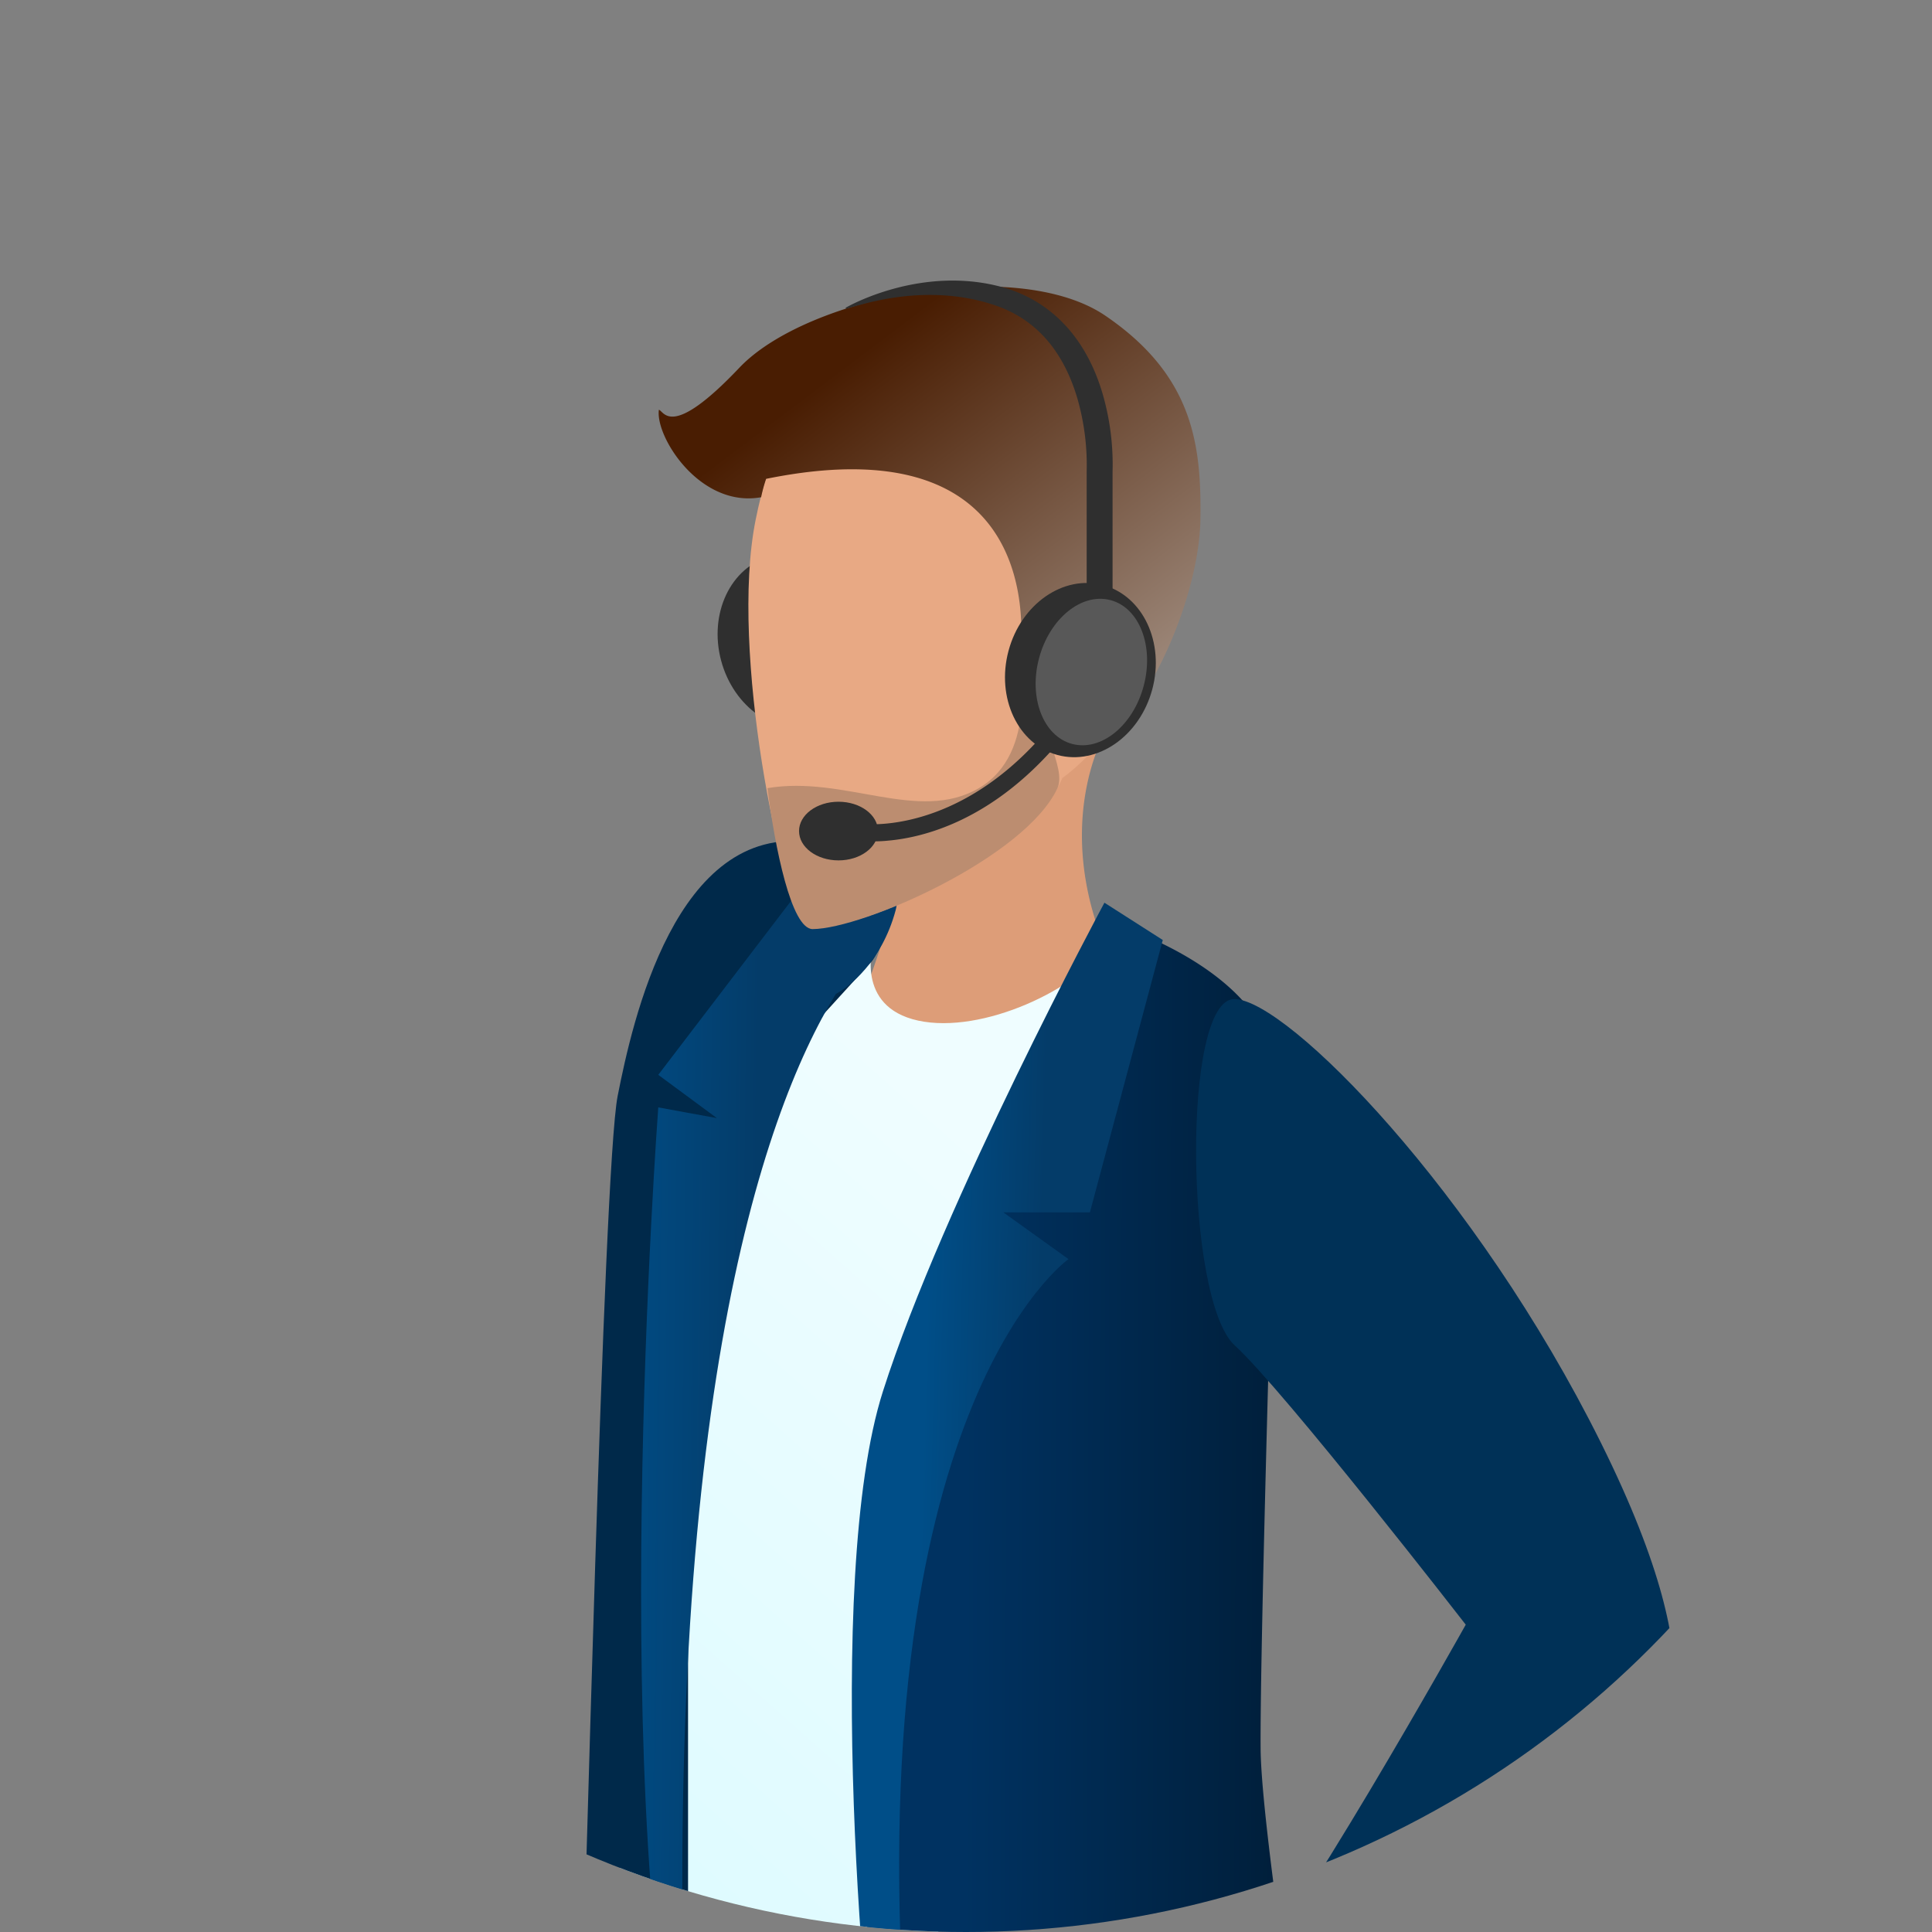
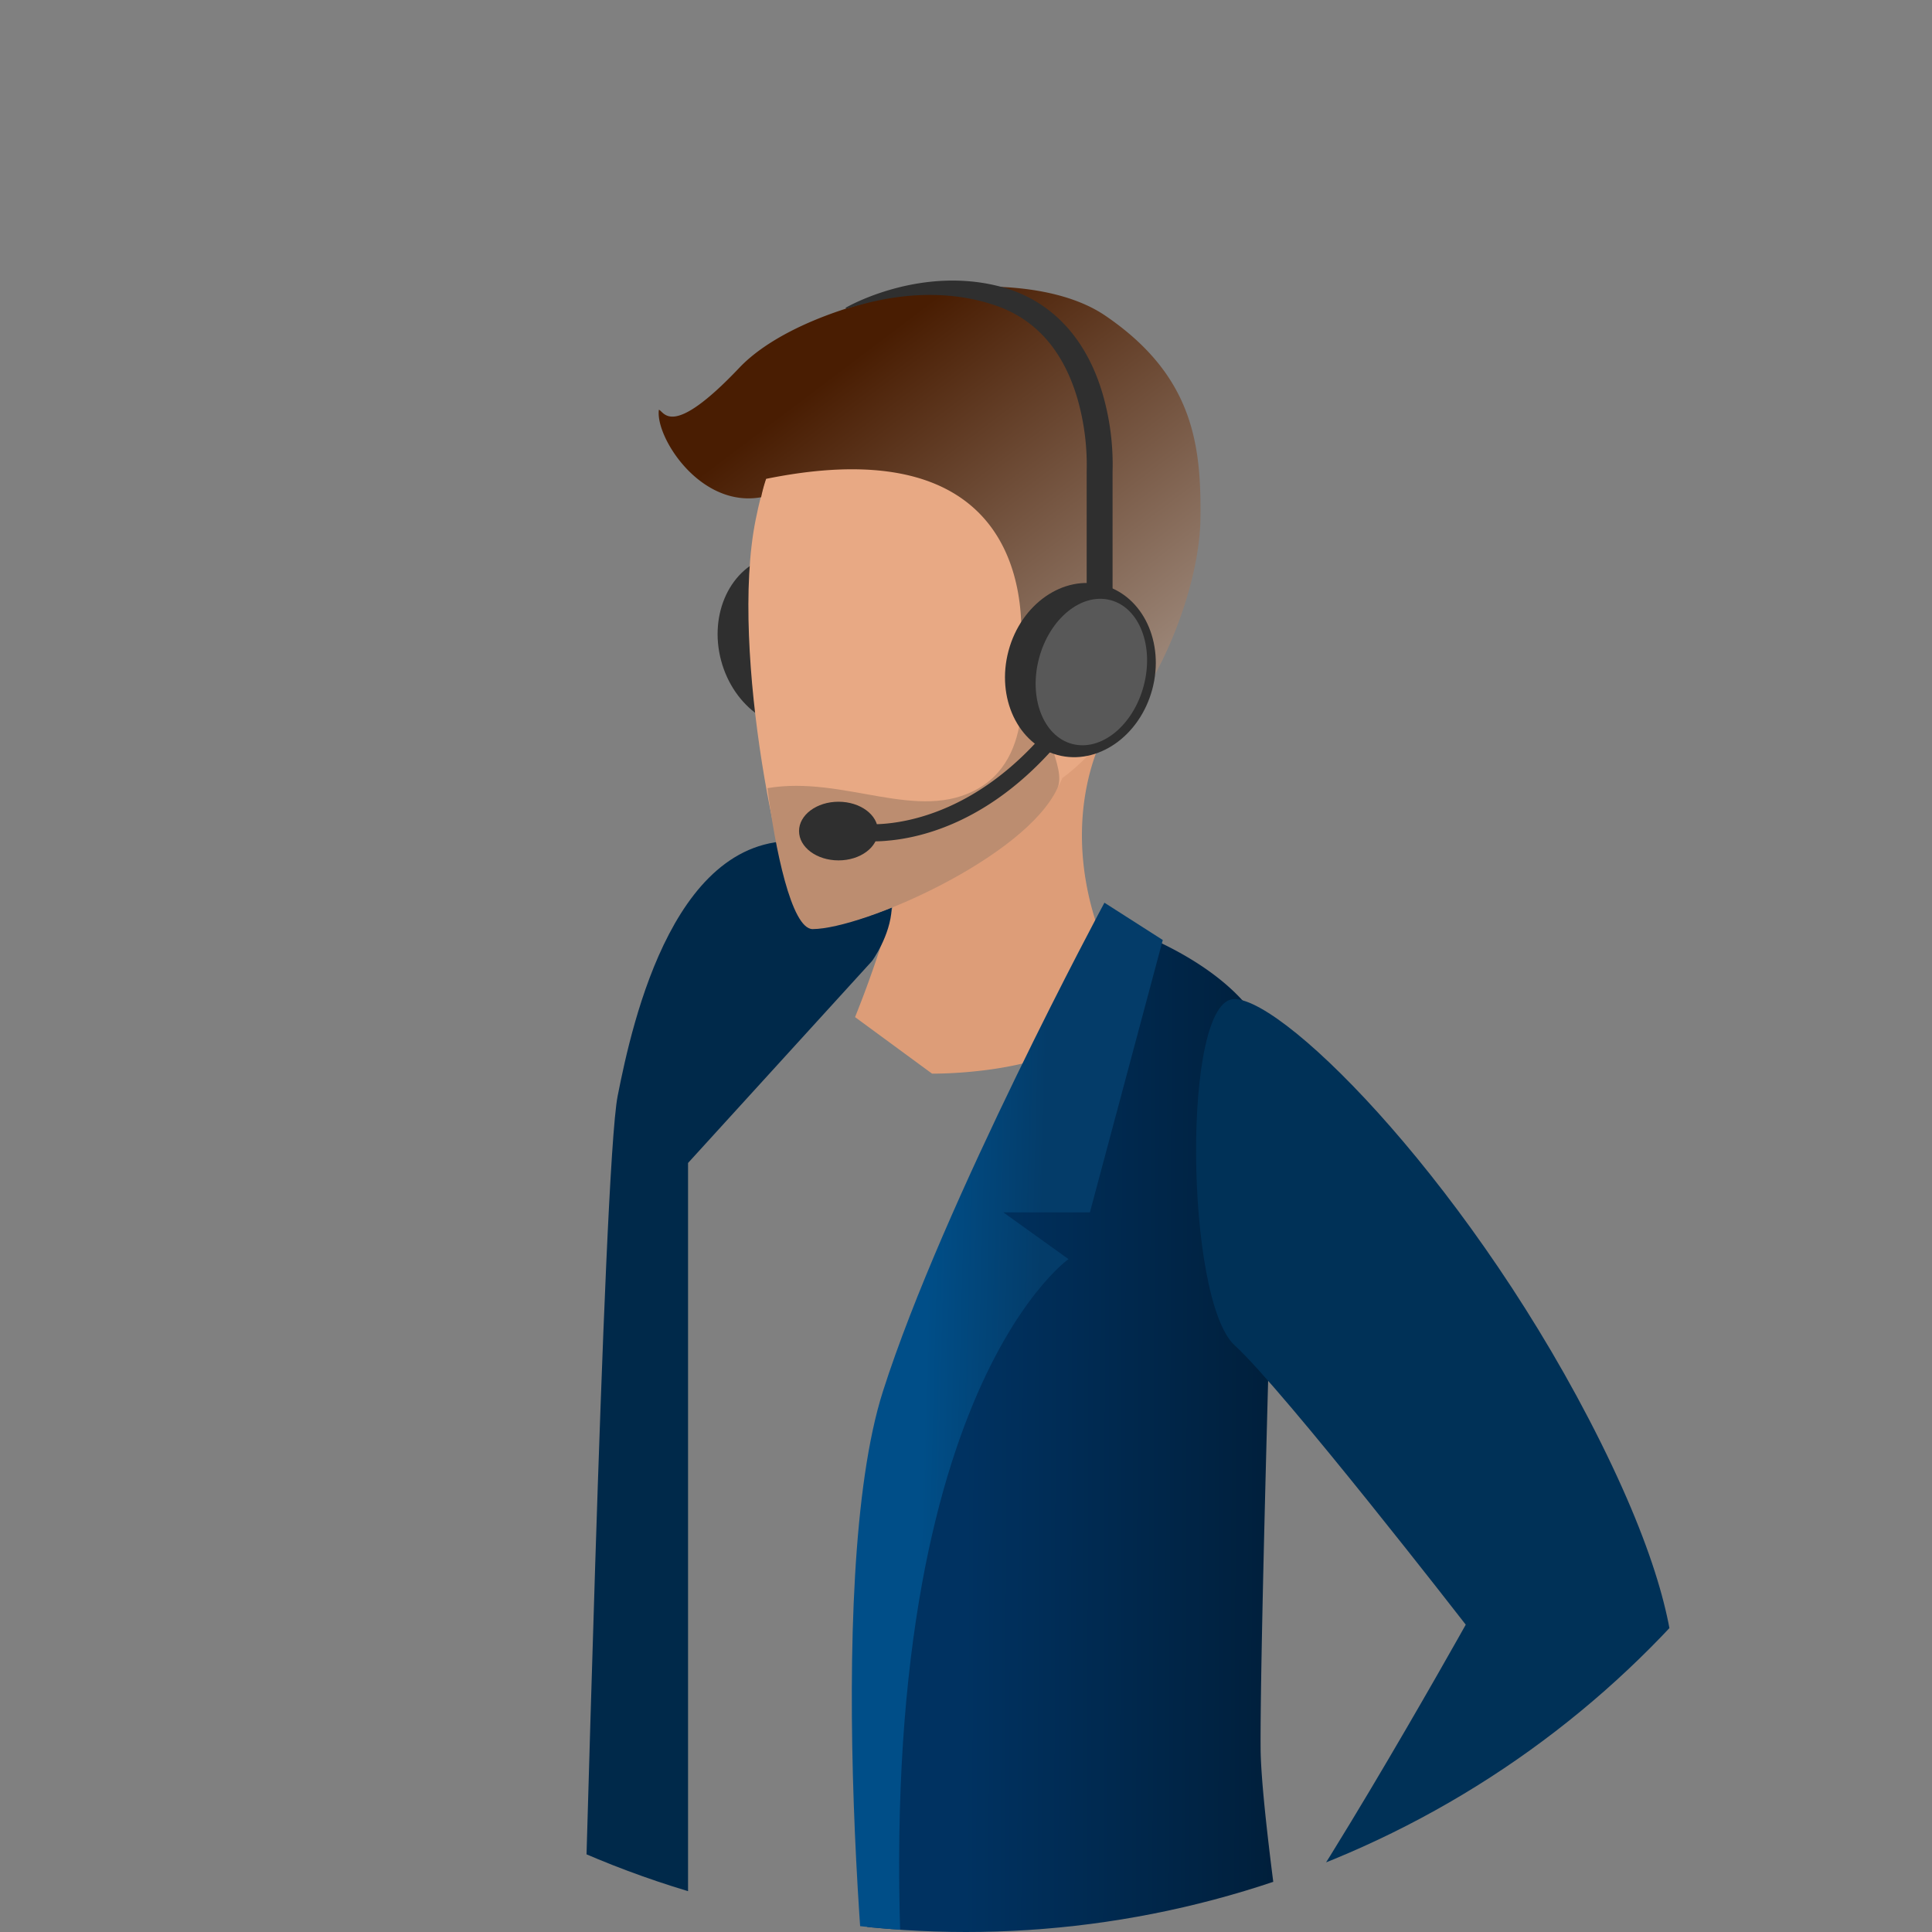
<svg xmlns="http://www.w3.org/2000/svg" xmlns:xlink="http://www.w3.org/1999/xlink" width="217" height="217" viewBox="0 0 217 217">
  <rect x="0" y="0" width="217" height="217" fill="#808080" stroke="none" />
  <defs>
    <clipPath id="clip-path">
      <circle id="Ellipse_602" data-name="Ellipse 602" cx="108.5" cy="108.5" r="108.5" fill="#f8f9fb" stroke="#f8f9fb" stroke-width="1" />
    </clipPath>
    <linearGradient id="linear-gradient" x1="0.5" y1="0.5" x2="0.5" y2="1" gradientUnits="objectBoundingBox">
      <stop offset="0" stop-color="#22272a" />
      <stop offset="1" />
    </linearGradient>
    <linearGradient id="linear-gradient-2" x1="1" y1="0.585" x2="0" y2="0.587" gradientUnits="objectBoundingBox">
      <stop offset="0" stop-color="#000f27" />
      <stop offset="1" stop-color="#003a67" />
    </linearGradient>
    <linearGradient id="linear-gradient-5" x1="0.263" y1="0.761" x2="0.5" y2="0.087" gradientUnits="objectBoundingBox">
      <stop offset="0" stop-color="#dffbff" />
      <stop offset="1" stop-color="#effdff" />
    </linearGradient>
    <linearGradient id="linear-gradient-6" x1="0.192" y1="0.612" x2="0.926" y2="0.619" gradientUnits="objectBoundingBox">
      <stop offset="0" stop-color="#003261" />
      <stop offset="1" stop-color="#001d37" />
    </linearGradient>
    <linearGradient id="linear-gradient-7" x1="0.305" y1="0.263" x2="0.635" y2="0.302" gradientUnits="objectBoundingBox">
      <stop offset="0" stop-color="#004e88" />
      <stop offset="1" stop-color="#043c69" />
    </linearGradient>
    <linearGradient id="linear-gradient-8" x1="0" y1="0.239" x2="0.5" y2="0.26" xlink:href="#linear-gradient-7" />
    <linearGradient id="linear-gradient-9" x1="0.197" y1="0.344" x2="0.741" y2="1" gradientUnits="objectBoundingBox">
      <stop offset="0" stop-color="#491d02" />
      <stop offset="1" stop-color="#9d887a" />
    </linearGradient>
  </defs>
  <g id="Groupe_de_masques_14" data-name="Groupe de masques 14" clip-path="url(#clip-path)">
    <g id="Groupe_5660" data-name="Groupe 5660" transform="translate(17.516 31.51)">
      <g id="Groupe_5656" data-name="Groupe 5656" transform="translate(32.778 0)">
        <g id="Groupe_5655" data-name="Groupe 5655" transform="translate(0 0)">
          <ellipse id="Ellipse_607" data-name="Ellipse 607" cx="9.877" cy="8.357" rx="9.877" ry="8.357" transform="matrix(0.259, 0.966, -0.966, 0.259, 44.291, 28.824)" fill="#2f2f2f" />
-           <path id="Tracé_8019" data-name="Tracé 8019" d="M22994.051,11058.57v14.976s2.666,6.193,7.176,8.887,6.109-3.642,6.109-3.642l-2.035-18.842Z" transform="translate(-22977.82 -10861.202)" fill="#e8a984" />
          <path id="Tracé_8014" data-name="Tracé 8014" d="M23023.809,11249.076v15.641s-12.205,4.68-22.16,8.584-5.771,7.705-27.713,8.867c-12.85-9.439,8.66-12.168,14.561-17.451a184.68,184.68,0,0,0,13.152-13.654Z" transform="translate(-22969.91 -10859.311)" fill="url(#linear-gradient)" />
-           <path id="Tracé_8016" data-name="Tracé 8016" d="M22964.258,11065.366s-5.781,42.014-2.582,87.259,4.684,102.032,4.684,102.032a43.5,43.5,0,0,0,22.844,0c4.238-9.038,8.393-71.994,1.7-84.07,1.957-15.9,9.59-87.565,9.59-87.565Z" transform="translate(-22937.309 -10861.134)" fill="url(#linear-gradient-2)" />
          <path id="Tracé_8013" data-name="Tracé 8013" d="M22937.77,11273.387s-1.426,12.652-3.275,20.33-5.787,22.938,3.275,24.455,16.641-3.477,17.854-6.916,0-42.078,0-42.078Z" transform="translate(-22864.016 -10859.108)" fill="url(#linear-gradient)" />
          <path id="Tracé_8015" data-name="Tracé 8015" d="M22924.5,11080.148s8.832,60.818,17.469,96.943c4.441,40.357,7.676,99.7,7.676,99.7s21.238,1.666,26.586-2.6c3.73-10.8,3.859-82.611-4.383-100.408,1.727-17.4,8.109-73.15,4.383-86.514S22924.5,11080.148,22924.5,11080.148Z" transform="translate(-22878.908 -10861)" fill="url(#linear-gradient-2)" />
          <path id="Tracé_8008" data-name="Tracé 8008" d="M22977.355,10913.322s-6,9.967,0,24.354-19.5,14.049-19.5,14.049l-8.65-6.351a122.711,122.711,0,0,0,4.855-14.679C22955.48,10924.543,22977.355,10913.322,22977.355,10913.322Z" transform="translate(-22903.461 -10862.645)" fill="#dd9d78" />
-           <path id="Tracé_8009" data-name="Tracé 8009" d="M22973.057,10936.9s-2.162,7.078,5.033,8.643,18.059-3.545,21.424-8.643,5.887,11.082,5.887,11.082l-25.324,100.968,5.324,37.959s-24.869.011-35.535-19.729-3.719-98.679-3.719-98.679l10.15-27.732Z" transform="translate(-22925.258 -10862.42)" fill="url(#linear-gradient-5)" />
          <path id="Tracé_8010" data-name="Tracé 8010" d="M22985.846,11075.967s-12.244-15.7-11.941-19.746,2.383-93.75,4.035-102.115,6.516-30.6,21.637-28.5,6.943,13.336,6.943,13.336l-20.674,22.693Z" transform="translate(-22958.859 -10862.522)" fill="#00294a" />
          <path id="Tracé_8011" data-name="Tracé 8011" d="M22946.09,11095.548c-9.174-1.042-17.252-.98-20.779-26.5s-.627-81.405,4.734-90.308,19.947-31.816,20.607-35.69a33.55,33.55,0,0,0,0-8.647s19.486,5.5,19.162,18.222-1.848,62.661-1.768,74.673,9.2,66,9.2,66S22955.264,11096.588,22946.09,11095.548Z" transform="translate(-22876.75 -10862.434)" fill="url(#linear-gradient-6)" />
          <path id="Tracé_8012" data-name="Tracé 8012" d="M22891.2,10943.049c-5.965-.129-5.57,33.792,0,38.886s25.961,31.382,25.961,31.382-20.121,36-25.961,41.247c3.191,11.069,7.6,16.24,9.727,14.519s37.348-42.835,37.348-42.835,8.07-5.2-5.945-33.389S22897.16,10943.183,22891.2,10943.049Z" transform="translate(-22802.824 -10862.346)" fill="#003157" />
          <path id="Tracé_8018" data-name="Tracé 8018" d="M22948.342,11053.992s-11.566-1.51-13.785,0-10.348,12.117-7.408,17.334,9.492-1.2,18.742,0,8.385-1.213,10.377-5.24S22948.342,11053.992,22948.342,11053.992Z" transform="translate(-22858.811 -10861.253)" fill="#e8a984" />
          <path id="Tracé_8020" data-name="Tracé 8020" d="M23287.133,10945.335l6.553,4.188-8.186,30.595h-9.719l7.313,5.248s-23.857,16.781-18.131,89.561c3.924,44.224-.75,18.648-2.709,9.193s-6.771-62.675,0-83.9S23287.133,10945.335,23287.133,10945.335Z" transform="translate(-23213.379 -10875.454)" fill="url(#linear-gradient-7)" />
-           <path id="Tracé_8021" data-name="Tracé 8021" d="M23308.166,10941.24s10.314-.8,8.732,5.029-5.336,8.648-6.7,9.344c-8.389,13.7-20.154,47.807-16.6,128.271-9.428-34.322-3.348-115.518-3.348-115.518l6.584,1.205-6.584-4.861Z" transform="translate(-23266.607 -10875.495)" fill="url(#linear-gradient-8)" />
          <path id="Tracé_8017" data-name="Tracé 8017" d="M22977.238,10918.961c-3.875,9.4-26.375,18.809-28.9,16.28s-8.537-30.412-5.549-45.284,9.434-18.664,19.209-19.835,26.145-4.4,28.143,17.055S22977.238,10918.961,22977.238,10918.961Z" transform="translate(-22908.211 -10863.079)" fill="#e8a984" />
          <path id="Tracé_8023" data-name="Tracé 8023" d="M23298.455,10918.284s2.369,10.5-4.437,14.461-15.1-1.474-23.748,0c.836,6.669,2.684,15.808,5.07,15.83,5.686-.034,23.865-8.035,27.506-15.83,1.045-2.427-2.211-6.3-2.838-15.1C23299.758,10917.159,23298.455,10918.284,23298.455,10918.284Z" transform="translate(-23234.367 -10875.73)" fill="#bc8d70" />
          <path id="Tracé_8022" data-name="Tracé 8022" d="M23254.6,10890.647c.6.2,1.383,3.353,9.035-4.716s31.205-12.588,41.107-5.849,10.789,14.541,10.682,22.814-5.363,21.382-12.348,26.416c-.35-1.713-.227-3.9-.922-6.046,2.781-2.181,5.031-8.252,1.242-11.419-3.082-2.843-6.09,4.65-6.924,6.452a7.019,7.019,0,0,1-1.4.622s4.785-27.262-28.428-20.512a16.088,16.088,0,0,0-.562,2.065C23259.215,10901.71,23254.168,10893.668,23254.6,10890.647Z" transform="translate(-23230.887 -10876.135)" fill="url(#linear-gradient-9)" />
          <g id="Groupe_5654" data-name="Groupe 5654" transform="translate(39.453)">
            <ellipse id="Ellipse_608" data-name="Ellipse 608" cx="4.433" cy="3.294" rx="4.433" ry="3.294" transform="translate(0 58.54)" fill="#2f2f2f" />
            <ellipse id="Ellipse_609" data-name="Ellipse 609" cx="9.877" cy="8.357" rx="9.877" ry="8.357" transform="matrix(-0.259, 0.966, -0.966, -0.259, 42.233, 36.376)" fill="#2f2f2f" />
            <path id="Tracé_8025" data-name="Tracé 8025" d="M19.834,0a14.173,14.173,0,0,1,2.981.267l-.424,1.851c-.1-.023-10.256-2.155-21.068,8.34L0,9.095C8.086,1.247,15.771,0,19.834,0Z" transform="matrix(-0.996, 0.087, -0.087, -0.996, 29.738, 61.186)" fill="#2f2f2f" />
            <path id="Tracé_8026" data-name="Tracé 8026" d="M-432.339,680.009h-2.909V663.655a27.062,27.062,0,0,0-1.023-8.094c-1.6-5.49-4.751-9.046-9.373-10.569-8.149-2.708-15.678.279-16.666.417-.02.044,0-.126,0-.11-.026,0,8.726-5.1,18.271-2.111,5.194,1.712,8.865,5.826,10.617,11.9a28.474,28.474,0,0,1,1.082,8.625Z" transform="translate(467.555 -642.245)" fill="#2f2f2f" />
            <ellipse id="Ellipse_610" data-name="Ellipse 610" cx="8.357" cy="6.078" rx="8.357" ry="6.078" transform="matrix(-0.259, 0.966, -0.966, -0.259, 40.87, 37.474)" fill="#585858" />
          </g>
        </g>
      </g>
    </g>
  </g>
</svg>